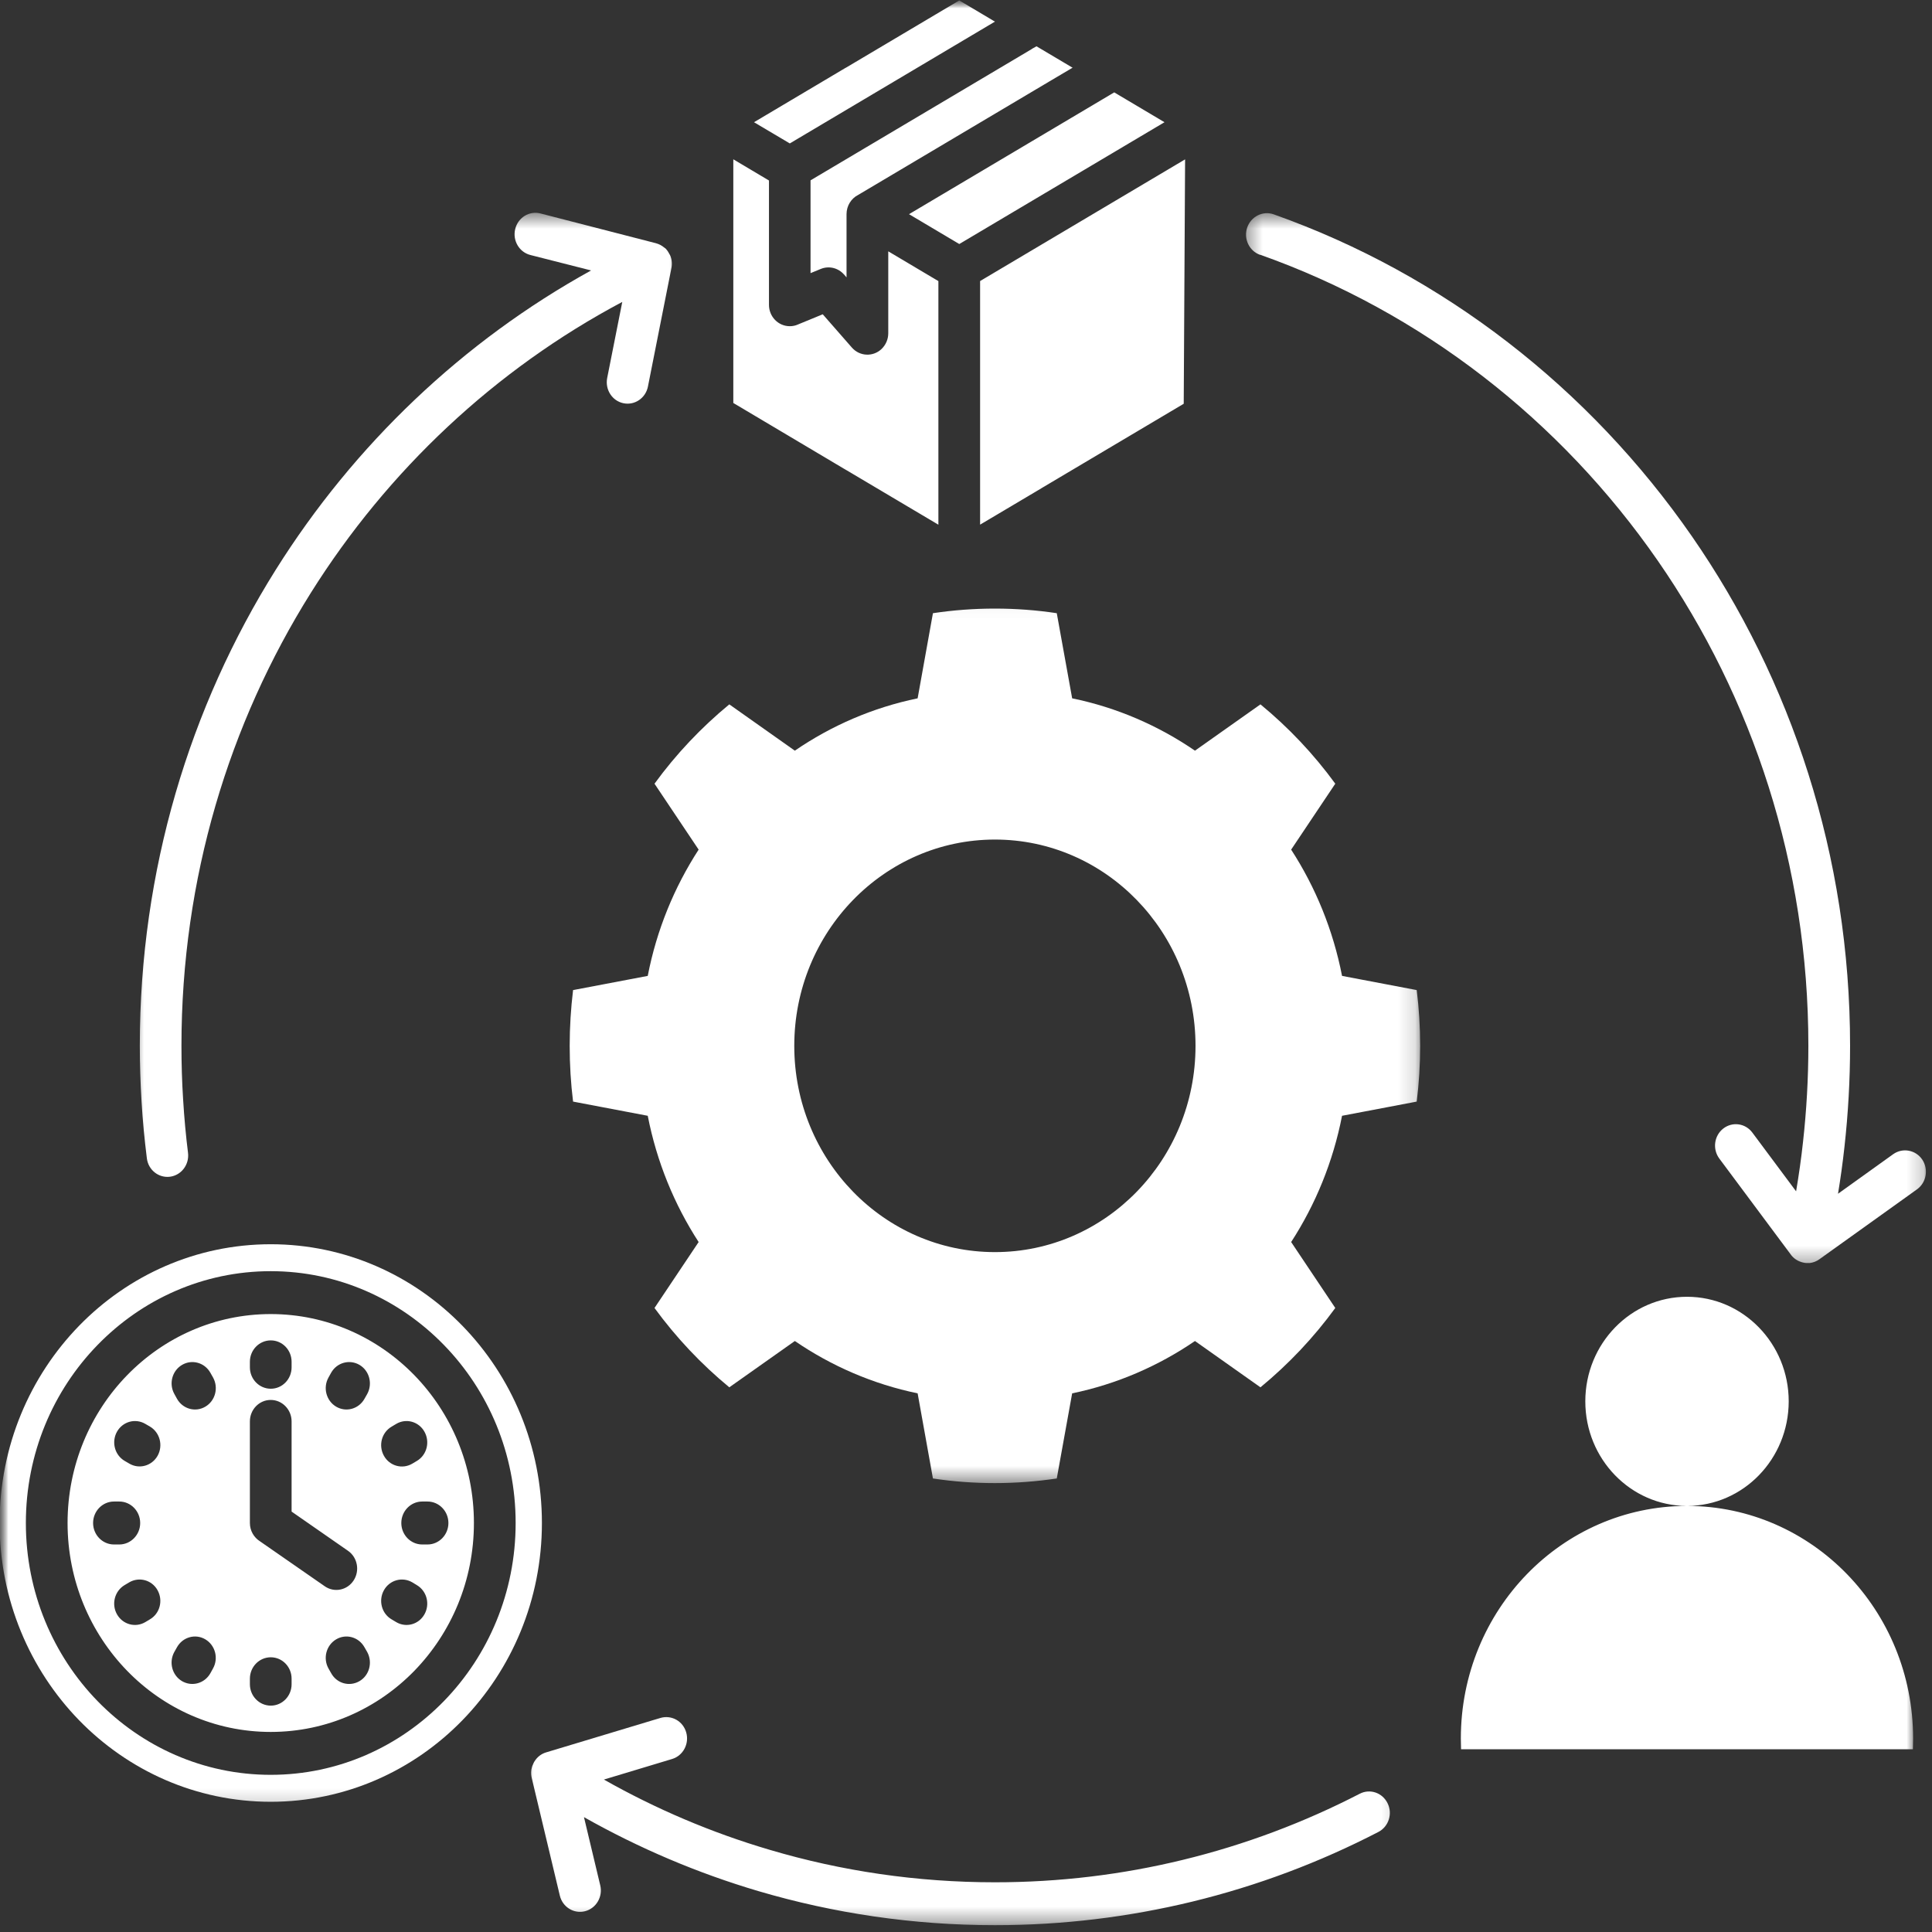
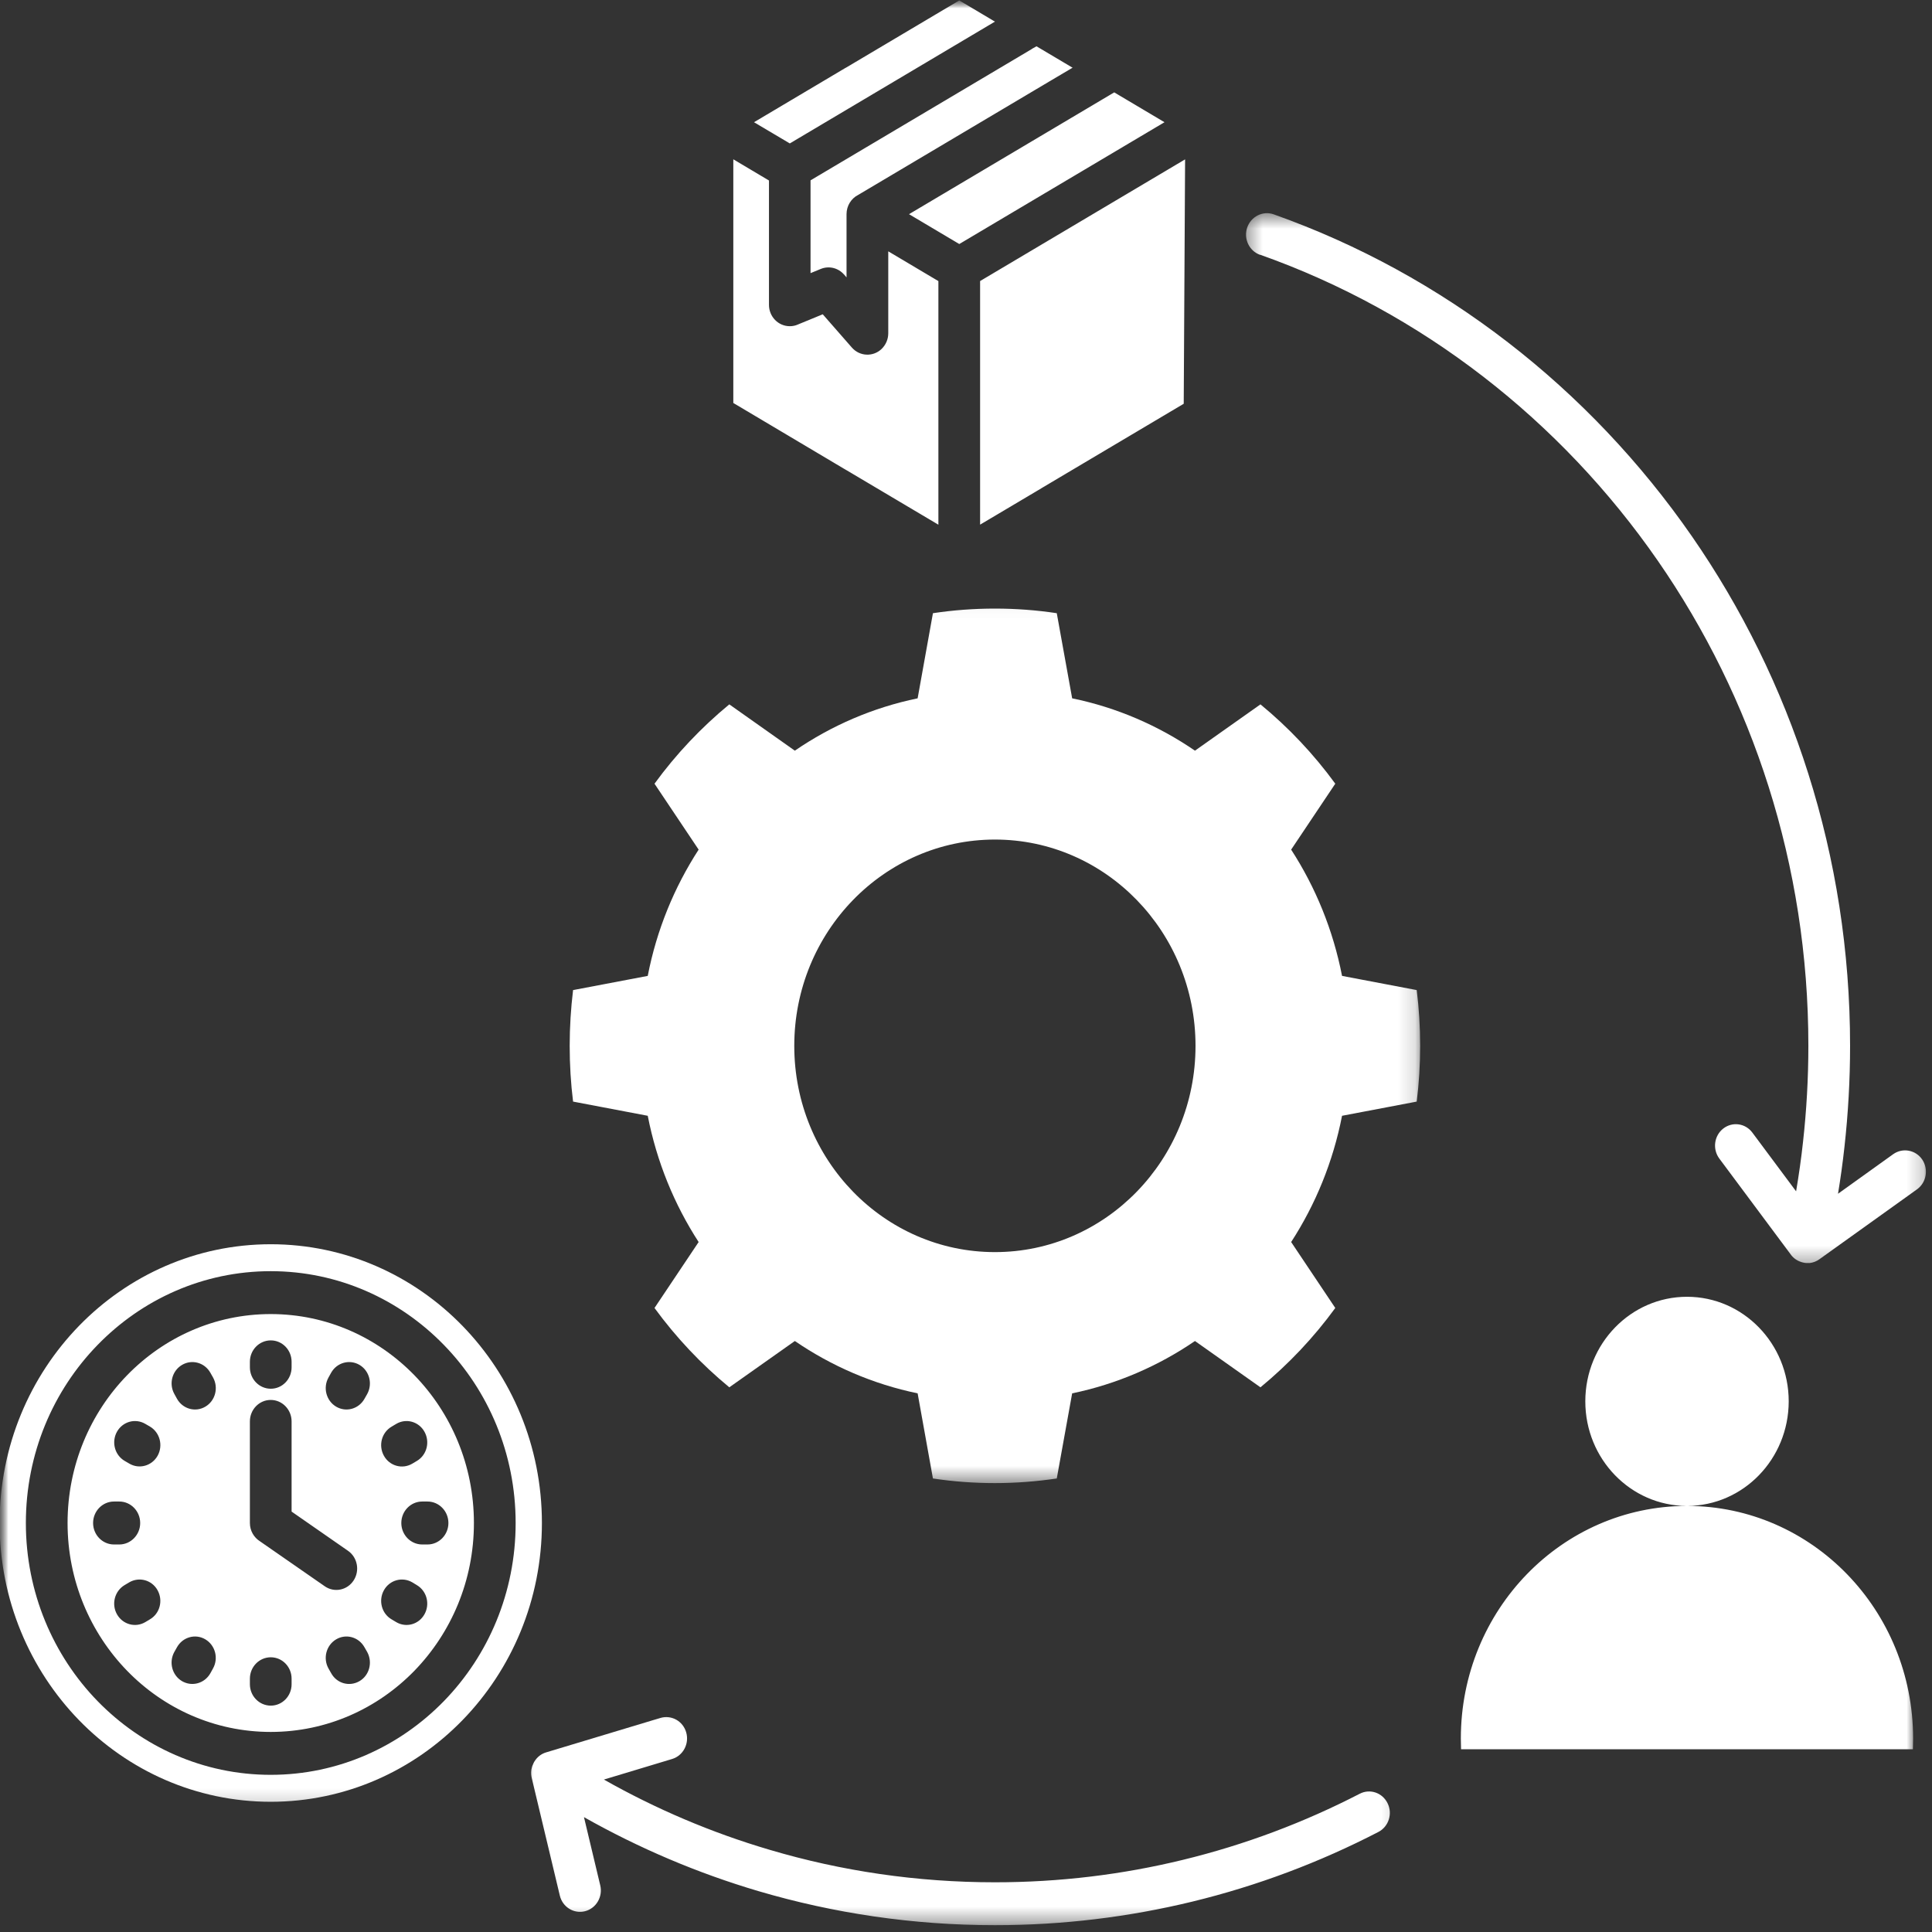
<svg xmlns="http://www.w3.org/2000/svg" width="114" height="114" viewBox="0 0 114 114" fill="none">
  <rect x="0" y="0" width="114" height="114" fill="#333333" stroke="none" />
  <mask id="mask0_51_188" style="mask-type:luminance" maskUnits="userSpaceOnUse" x="32" y="35" width="52" height="53">
    <path d="M32.814 35.049H83.851V87.525H32.814V35.049Z" fill="white" />
  </mask>
  <g mask="url(#mask0_51_188)">
    <mask id="mask1_51_188" style="mask-type:luminance" maskUnits="userSpaceOnUse" x="0" y="0" width="114" height="114">
      <path d="M0 8.028V105.6C0 110.034 3.499 113.628 7.808 113.628H105.977C110.289 113.628 113.784 110.034 113.784 105.6V8.028C113.784 3.594 110.289 0 105.977 0H7.808C3.499 0 0 3.594 0 8.028Z" fill="white" />
    </mask>
    <g mask="url(#mask1_51_188)">
      <path fill-rule="evenodd" clip-rule="evenodd" d="M58.703 87.512C57.462 87.512 56.245 87.42 55.049 87.24L54.146 82.216C51.514 81.672 49.06 80.605 46.9 79.128L43.034 81.86C41.379 80.496 39.893 78.923 38.62 77.179L41.224 73.288C39.784 71.067 38.75 68.549 38.221 65.838L33.815 65.001C33.681 63.922 33.615 62.826 33.615 61.709C33.615 60.596 33.685 59.5 33.815 58.421L38.221 57.584C38.746 54.873 39.784 52.355 41.224 50.133L38.62 46.243C39.893 44.494 41.379 42.926 43.034 41.562L46.9 44.294C49.06 42.813 51.51 41.75 54.146 41.206L55.049 36.182C56.245 36.002 57.462 35.91 58.703 35.91C59.948 35.91 61.164 36.002 62.356 36.182L63.264 41.206C65.896 41.746 68.35 42.813 70.51 44.294L74.375 41.562C76.031 42.926 77.516 44.494 78.79 46.243L76.186 50.133C77.626 52.355 78.66 54.873 79.189 57.584L83.595 58.421C83.729 59.5 83.798 60.596 83.798 61.709C83.798 62.826 83.729 63.922 83.595 65.001L79.189 65.838C78.66 68.549 77.626 71.067 76.186 73.288L78.79 77.179C77.516 78.928 76.031 80.496 74.375 81.86L70.51 79.128C68.35 80.605 65.896 81.672 63.264 82.216L62.356 87.24C61.164 87.415 59.948 87.512 58.703 87.512ZM58.707 49.539C52.169 49.539 46.867 54.99 46.867 61.713C46.867 68.436 52.169 73.882 58.707 73.882C65.241 73.882 70.543 68.436 70.543 61.713C70.543 54.99 65.241 49.539 58.707 49.539Z" fill="white" />
    </g>
  </g>
  <mask id="mask2_51_188" style="mask-type:luminance" maskUnits="userSpaceOnUse" x="7" y="12" width="34" height="59">
    <path d="M7.816 12.558H40.105V70.388H7.816V12.558Z" fill="white" />
  </mask>
  <g mask="url(#mask2_51_188)">
    <mask id="mask3_51_188" style="mask-type:luminance" maskUnits="userSpaceOnUse" x="0" y="0" width="114" height="114">
-       <path d="M0 8.028V105.6C0 110.034 3.499 113.628 7.808 113.628H105.977C110.289 113.628 113.784 110.034 113.784 105.6V8.028C113.784 3.594 110.289 0 105.977 0H7.808C3.499 0 0 3.594 0 8.028Z" fill="white" />
-     </mask>
+       </mask>
    <g mask="url(#mask3_51_188)">
      <path fill-rule="evenodd" clip-rule="evenodd" d="M31.296 15.047C30.637 14.88 30.234 14.193 30.401 13.516C30.564 12.838 31.231 12.424 31.89 12.595L38.705 14.352C38.892 14.403 39.055 14.49 39.194 14.608H39.202L39.222 14.629L39.238 14.642H39.247L39.259 14.659H39.267L39.308 14.701L39.32 14.718L39.328 14.729L39.341 14.746L39.369 14.775L39.377 14.792L39.386 14.803L39.398 14.82L39.406 14.83L39.415 14.848L39.423 14.858L39.431 14.871L39.44 14.888L39.464 14.926L39.476 14.951L39.488 14.972L39.492 14.982L39.505 15.004H39.509L39.517 15.024H39.521L39.534 15.049L39.546 15.078L39.558 15.107L39.57 15.132C39.582 15.17 39.594 15.207 39.603 15.245L39.607 15.256C39.615 15.293 39.623 15.335 39.631 15.377V15.399L39.635 15.409C39.652 15.56 39.644 15.715 39.607 15.87L39.603 15.891L38.232 22.81C38.097 23.492 37.45 23.931 36.787 23.793C36.12 23.655 35.697 22.99 35.827 22.308L36.718 17.815C29.228 21.794 22.889 27.734 18.34 34.984C13.514 42.681 10.707 51.851 10.707 61.699C10.707 62.795 10.739 63.849 10.805 64.874C10.87 65.957 10.967 67.007 11.094 68.024C11.179 68.714 10.703 69.346 10.032 69.434C9.36 69.521 8.746 69.032 8.665 68.342C8.526 67.225 8.42 66.12 8.355 65.033C8.286 63.903 8.25 62.79 8.25 61.699C8.25 51.353 11.195 41.715 16.273 33.616C20.907 26.232 27.315 20.133 34.879 15.958L31.296 15.047Z" fill="white" />
    </g>
  </g>
  <mask id="mask4_51_188" style="mask-type:luminance" maskUnits="userSpaceOnUse" x="30" y="100" width="53" height="14">
    <path d="M30.731 100.375H82.81V114H30.731V100.375Z" fill="white" />
  </mask>
  <g mask="url(#mask4_51_188)">
    <mask id="mask5_51_188" style="mask-type:luminance" maskUnits="userSpaceOnUse" x="0" y="0" width="114" height="114">
      <path d="M0 8.028V105.6C0 110.034 3.499 113.628 7.808 113.628H105.977C110.289 113.628 113.784 110.034 113.784 105.6V8.028C113.784 3.594 110.289 0 105.977 0H7.808C3.499 0 0 3.594 0 8.028Z" fill="white" />
    </mask>
    <g mask="url(#mask5_51_188)">
      <path fill-rule="evenodd" clip-rule="evenodd" d="M38.966 101.37C39.617 101.173 40.3 101.554 40.491 102.224C40.682 102.893 40.308 103.596 39.657 103.792L35.633 105.005C38.705 106.742 41.989 108.143 45.431 109.155C49.642 110.402 54.097 111.067 58.703 111.067C62.523 111.067 66.234 110.611 69.79 109.745C73.46 108.854 76.959 107.532 80.234 105.842C80.84 105.528 81.577 105.783 81.878 106.407C82.183 107.026 81.939 107.783 81.333 108.097C77.874 109.887 74.192 111.276 70.347 112.209C66.608 113.117 62.706 113.598 58.707 113.598C53.869 113.598 49.19 112.895 44.759 111.59C41.146 110.523 37.696 109.051 34.458 107.223L35.418 111.247C35.58 111.921 35.178 112.607 34.519 112.774C33.859 112.941 33.192 112.527 33.033 111.849L31.378 104.922C31.341 104.759 31.333 104.6 31.353 104.445V104.434L31.357 104.413V104.402L31.366 104.382V104.371L31.378 104.321V104.31L31.386 104.285L31.41 104.198L31.423 104.173L31.435 104.147L31.447 104.118L31.455 104.097L31.46 104.086L31.472 104.057L31.48 104.04L31.488 104.027L31.493 104.014L31.501 103.997L31.517 103.968L31.521 103.958L31.534 103.941C31.688 103.685 31.928 103.489 32.225 103.401L38.966 101.37Z" fill="white" />
    </g>
  </g>
  <mask id="mask6_51_188" style="mask-type:luminance" maskUnits="userSpaceOnUse" x="0" y="0" width="114" height="107">
    <path d="M0 0H113.015V106.801H0V0Z" fill="white" />
  </mask>
  <g mask="url(#mask6_51_188)">
    <mask id="mask7_51_188" style="mask-type:luminance" maskUnits="userSpaceOnUse" x="0" y="0" width="114" height="114">
      <path d="M0 8.028V105.6C0 110.034 3.499 113.628 7.808 113.628H105.977C110.289 113.628 113.784 110.034 113.784 105.6V8.028C113.784 3.594 110.289 0 105.977 0H7.808C3.499 0 0 3.594 0 8.028Z" fill="white" />
    </mask>
    <g mask="url(#mask7_51_188)">
      <path fill-rule="evenodd" clip-rule="evenodd" d="M65.746 5.451L53.637 12.638L56.603 14.399L68.712 7.212L65.746 5.451ZM99.564 88.859C106.925 88.871 112.885 95.008 112.885 102.58C112.885 102.793 112.881 103.002 112.873 103.216H86.211C86.203 103.002 86.199 102.793 86.199 102.58C86.199 95.008 92.159 88.871 99.52 88.859C96.216 88.846 93.543 86.089 93.543 82.688C93.543 79.283 96.228 76.518 99.544 76.518C102.856 76.518 105.545 79.283 105.545 82.688C105.541 86.089 102.868 88.846 99.564 88.859ZM14.745 83.872C14.745 83.174 15.294 82.605 15.974 82.605C16.653 82.605 17.206 83.174 17.206 83.872V89.193L20.535 91.507C21.096 91.896 21.243 92.682 20.864 93.26C20.486 93.837 19.721 93.992 19.16 93.598L15.339 90.946C14.985 90.724 14.745 90.323 14.745 89.867V83.872ZM27.289 78.233C24.396 75.259 20.392 73.418 15.974 73.418C11.559 73.418 7.556 75.259 4.663 78.233C1.766 81.212 -0.024 85.324 -0.024 89.867C-0.024 94.41 1.77 98.522 4.663 101.501C7.556 104.475 11.559 106.316 15.974 106.316C20.392 106.316 24.396 104.475 27.289 101.501C30.186 98.522 31.976 94.41 31.976 89.867C31.976 85.324 30.186 81.212 27.289 78.233ZM15.974 75.007C11.986 75.007 8.373 76.672 5.757 79.362C3.141 82.048 1.526 85.763 1.526 89.867C1.526 93.966 3.141 97.686 5.757 100.375C8.373 103.061 11.986 104.726 15.974 104.726C19.965 104.726 23.578 103.061 26.194 100.375C28.81 97.686 30.426 93.971 30.426 89.867C30.426 85.763 28.81 82.048 26.194 79.362C23.578 76.672 19.965 75.007 15.974 75.007ZM24.453 81.149C22.284 78.919 19.286 77.538 15.974 77.538C12.666 77.538 9.667 78.919 7.499 81.149C5.33 83.378 3.987 86.462 3.987 89.867C3.987 93.272 5.33 96.351 7.499 98.585C9.667 100.815 12.666 102.195 15.974 102.195C19.286 102.195 22.284 100.815 24.453 98.585C26.621 96.351 27.964 93.272 27.964 89.867C27.964 86.462 26.621 83.378 24.453 81.149ZM14.745 80.354C14.745 79.655 15.298 79.091 15.978 79.091C16.657 79.091 17.206 79.655 17.206 80.354V80.68C17.206 81.379 16.657 81.944 15.978 81.944C15.298 81.944 14.745 81.379 14.745 80.68V80.354ZM14.745 99.053C14.745 98.355 15.298 97.79 15.978 97.79C16.657 97.79 17.206 98.355 17.206 99.053V99.38C17.206 100.078 16.657 100.643 15.978 100.643C15.298 100.643 14.745 100.078 14.745 99.38V99.053ZM6.726 91.134C6.046 91.134 5.493 90.565 5.493 89.867C5.493 89.168 6.046 88.599 6.726 88.599H7.039C7.718 88.599 8.272 89.168 8.272 89.867C8.272 90.565 7.718 91.134 7.039 91.134H6.726ZM24.913 91.134C24.233 91.134 23.68 90.565 23.68 89.867C23.68 89.168 24.233 88.599 24.913 88.599H25.226C25.905 88.599 26.459 89.168 26.459 89.867C26.459 90.565 25.905 91.134 25.226 91.134H24.913ZM10.29 82.257C9.952 81.655 10.152 80.885 10.741 80.538C11.327 80.191 12.076 80.4 12.414 81.002L12.572 81.282C12.906 81.885 12.707 82.655 12.117 83.002C11.531 83.349 10.782 83.14 10.444 82.537L10.29 82.257ZM19.383 98.451C19.046 97.849 19.249 97.079 19.835 96.732C20.421 96.384 21.169 96.594 21.507 97.2L21.666 97.476C21.999 98.083 21.8 98.853 21.214 99.196C20.624 99.543 19.876 99.338 19.542 98.731L19.383 98.451ZM7.356 86.202C6.766 85.859 6.567 85.085 6.901 84.483C7.238 83.88 7.987 83.671 8.577 84.019L8.849 84.177C9.435 84.525 9.635 85.294 9.301 85.897C8.963 86.499 8.215 86.708 7.629 86.361L7.356 86.202ZM23.106 95.552C22.516 95.209 22.317 94.435 22.654 93.833C22.988 93.23 23.741 93.025 24.327 93.368L24.595 93.531C25.185 93.879 25.384 94.648 25.047 95.251C24.713 95.853 23.965 96.062 23.379 95.715L23.106 95.552ZM23.379 84.019C23.965 83.671 24.713 83.88 25.047 84.483C25.384 85.089 25.185 85.859 24.595 86.206L24.327 86.365C23.741 86.713 22.988 86.503 22.654 85.901C22.317 85.294 22.516 84.529 23.106 84.182L23.379 84.019ZM7.625 93.368C8.215 93.025 8.963 93.23 9.297 93.833C9.635 94.439 9.435 95.209 8.845 95.552L8.573 95.715C7.987 96.062 7.238 95.853 6.901 95.251C6.563 94.648 6.766 93.879 7.352 93.531L7.625 93.368ZM19.538 81.002L19.383 81.282C19.046 81.885 19.249 82.655 19.835 83.002C20.421 83.349 21.169 83.14 21.507 82.537L21.666 82.257C21.999 81.655 21.8 80.885 21.214 80.538C20.624 80.191 19.876 80.4 19.538 81.002ZM10.444 97.196C10.782 96.594 11.531 96.384 12.117 96.732C12.703 97.079 12.906 97.849 12.568 98.451L12.414 98.731C12.076 99.334 11.327 99.543 10.737 99.196C10.151 98.848 9.952 98.079 10.286 97.476L10.444 97.196ZM69.928 9.404L69.847 23.824L61.445 28.811H61.449L57.832 30.957V16.583L69.928 9.404ZM52.413 14.83L55.371 16.587V30.961L49.935 27.736H49.931L43.27 23.778V9.4L45.374 10.651V17.988C45.374 18.683 45.923 19.248 46.602 19.248C46.773 19.248 46.936 19.215 47.083 19.147L48.547 18.545L50.268 20.511C50.72 21.026 51.501 21.071 52.006 20.603C52.274 20.352 52.413 20.009 52.413 19.666L52.413 14.83ZM44.491 7.212L49.866 4.02C49.89 4.008 49.915 3.996 49.935 3.983L56.603 0.025L58.707 1.276L46.603 8.463L44.491 7.212ZM61.16 2.732L63.268 3.983H63.272L63.292 3.993L61.913 4.809L50.643 11.498C50.232 11.703 49.951 12.138 49.951 12.636V16.368L49.805 16.196H49.801C49.467 15.816 48.93 15.669 48.438 15.866L47.827 16.117V10.641L60.855 2.91L60.916 2.868L61.16 2.732Z" fill="white" />
    </g>
  </g>
  <mask id="mask8_51_188" style="mask-type:luminance" maskUnits="userSpaceOnUse" x="73" y="12" width="41" height="63">
    <path d="M73.435 12.558H114V74.672H73.435V12.558Z" fill="white" />
  </mask>
  <g mask="url(#mask8_51_188)">
    <mask id="mask9_51_188" style="mask-type:luminance" maskUnits="userSpaceOnUse" x="0" y="0" width="114" height="114">
      <path d="M0 8.028V105.6C0 110.034 3.499 113.628 7.808 113.628H105.977C110.289 113.628 113.784 110.034 113.784 105.6V8.028C113.784 3.594 110.289 0 105.977 0H7.808C3.499 0 0 3.594 0 8.028Z" fill="white" />
    </mask>
    <g mask="url(#mask9_51_188)">
      <path fill-rule="evenodd" clip-rule="evenodd" d="M74.355 15.039C73.712 14.813 73.37 14.094 73.59 13.433C73.814 12.776 74.514 12.42 75.152 12.646C85.182 16.202 93.779 22.916 99.825 31.634C105.708 40.122 109.166 50.505 109.166 61.713C109.166 63.721 109.053 65.716 108.833 67.686C108.731 68.611 108.605 69.527 108.454 70.439L111.709 68.105C112.267 67.707 113.036 67.85 113.422 68.418C113.809 68.992 113.67 69.782 113.113 70.18L107.348 74.309C107.177 74.43 106.99 74.501 106.794 74.526H106.782H106.766C106.733 74.526 106.705 74.526 106.677 74.526H106.644C106.595 74.526 106.542 74.526 106.489 74.516H106.485C106.416 74.503 106.343 74.487 106.274 74.465L106.257 74.454H106.245C106.005 74.371 105.789 74.212 105.635 73.982L101.452 68.364C101.037 67.807 101.143 67.016 101.68 66.594C102.221 66.171 102.99 66.276 103.401 66.832L105.981 70.296C106.143 69.338 106.282 68.368 106.388 67.393C106.595 65.536 106.705 63.636 106.705 61.704C106.705 51.032 103.413 41.159 97.823 33.09C92.078 24.798 83.896 18.41 74.355 15.03V15.039Z" fill="white" />
    </g>
  </g>
</svg>